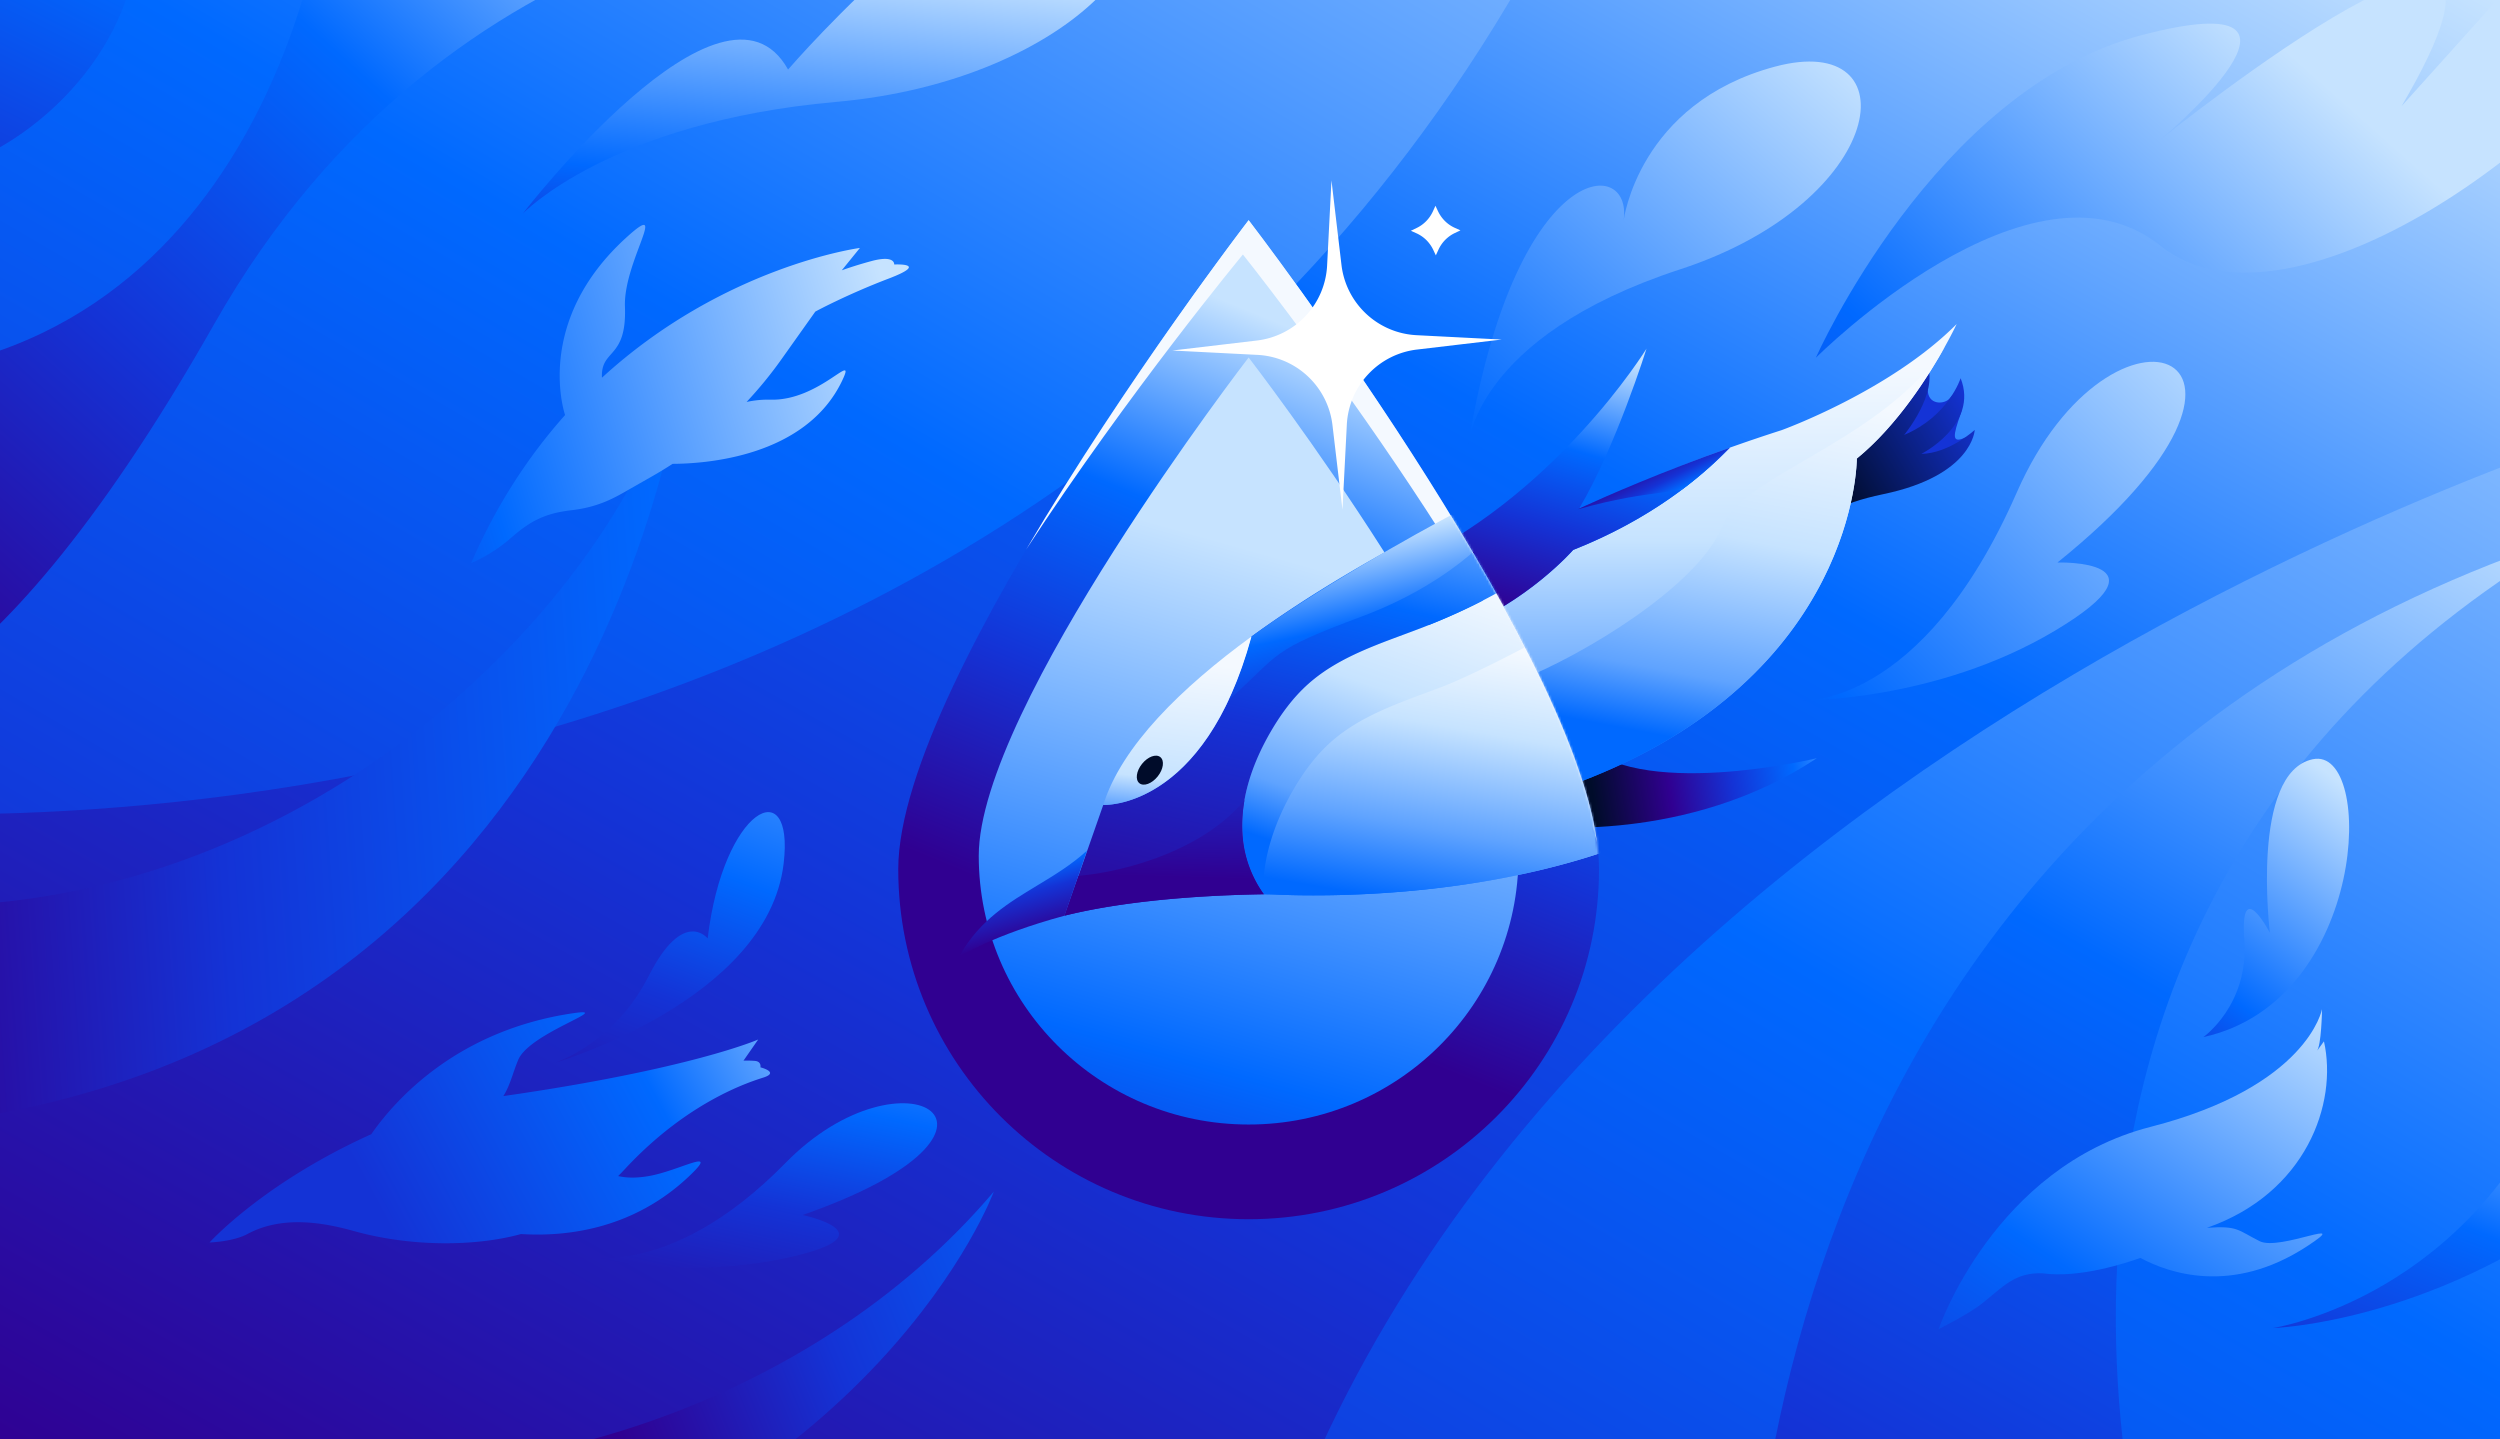
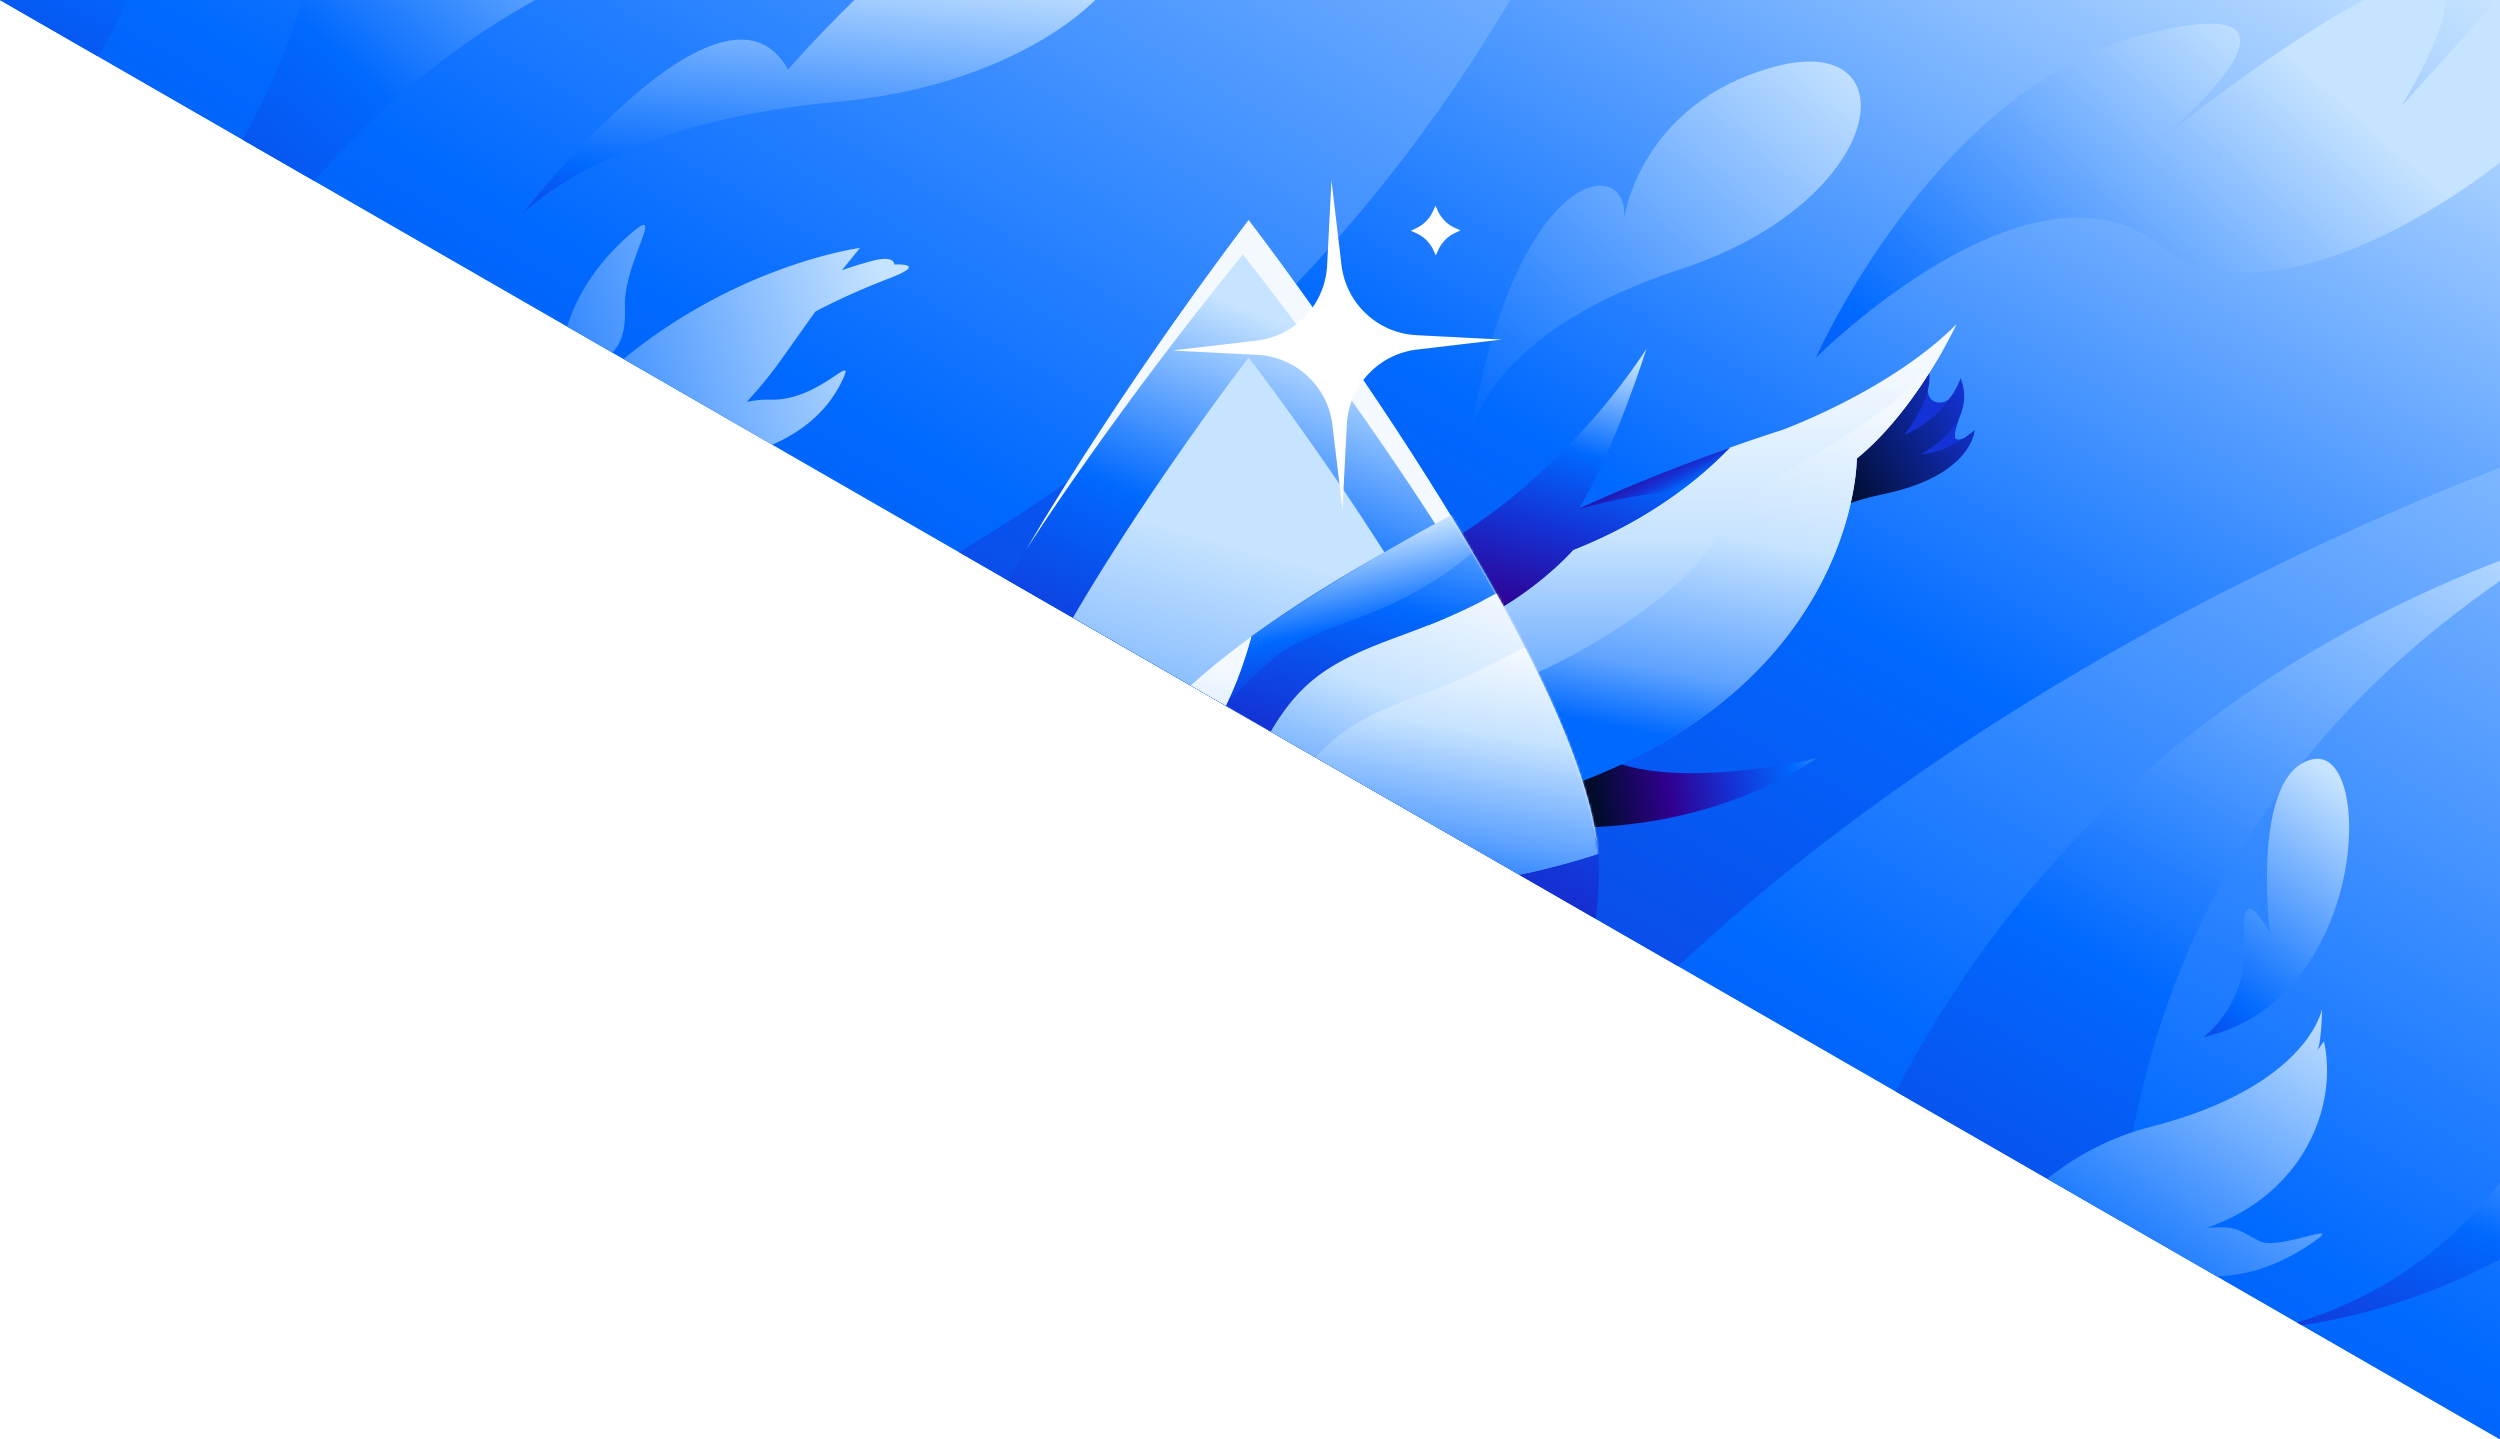
<svg xmlns="http://www.w3.org/2000/svg" fill="none" height="608" width="1056">
  <g clip-path="url(#a)">
    <path d="M0 0h1056v608H0z" fill="url(#b)" />
    <path d="M1086.98-24.303H-38.018v632.479H1086.98z" fill="url(#c)" />
    <path d="M-69.658 303.491s58.904 11.929 160.031-166.424 275.79-178.353 275.79-178.353H137.178s-23.83 200.677-206.836 200.677v144.106z" fill="url(#d)" />
    <path d="M19.85 47.996C58.413 14.28 69.581-36.01 44.795-64.329S-31.346-88.271-69.91-54.553c-38.563 33.717-49.731 84.007-24.945 112.326s76.142 23.94 114.704-9.777" fill="url(#e)" />
    <path d="M-78.84 668.911V341.715s530.995 56.999 748.894-402.133h456.576V172.99S654.198 306.548 535.311 668.917H-78.84z" fill="url(#f)" />
    <path d="M1086.83 225.842C703.998 350.533 738.721 751.658 738.721 751.658l177.13-53.582S803.045 391.269 1086.83 225.842" fill="url(#g)" />
    <path d="M1148.25-38.994c-48.82 97.214-181.644 186.247-235.545 142.893C858.02 59.913 767 151.142 767 151.142S817.133 37.788 904.502 14.884c88.852-23.297 8.203 43.969 8.203 43.969s177.085-142.5 101.715-14L1089.79-39h58.47z" fill="url(#h)" />
    <path d="M620.01 189s1.635-46.448 89.654-75.223 97.89-101.123 40.079-85.626-63.935 65.072-63.935 65.072C689.921 65.271 639.8 66.736 620 189z" fill="url(#i)" />
    <path d="M976.938 320.699c26.462-5.576 23.252 102.155-46.241 117.365l-.002.001S950 424.5 948 397s10.791-2.991 10.791-2.991-8.316-67.734 18.147-73.31" fill="url(#j)" />
    <path d="M960 560.987s85.33-12.884 122.65-109.319c30.59-79.019 96.77-6.975 9.77 57.391C1024.85 559.055 960 560.987 960 560.987" fill="url(#k)" />
    <path d="M290.746 143.129S263.74 443.614-33.717 475.145l.387-92.436C128.975 383.88 265 255.692 290.746 143.129" fill="url(#l)" />
    <path d="M106.843 617.717c104.358 16.179 235.743-23.269 312.94-114.371 0 0-48.719 132.111-242.903 180.434z" fill="url(#m)" />
    <path d="M220.773 90.287S305.541-19.81 332.881 29.382c0 0 91.184-105.852 133.213-83.622s-11.73 88.307-112.904 97.285c-95.579 8.486-132.422 47.242-132.422 47.242z" fill="url(#n)" />
    <path d="M234 449.055s90.105-26.223 97.011-84.283c4.635-38.994-25.482-23.745-32.095 31.625 0 0-10.242-13.089-24.92 15.884-14.68 28.978-39.995 36.768-39.995 36.768z" fill="url(#o)" />
    <path d="M377.705 111.731s.545-4.216-9.767-1.411c-7.454 2.026-12.376 3.865-12.376 3.865l7.659-9.452s-57.387 7.549-108.961 54.815c-.563-12.386 10.558-7.561 9.714-30.014-.709-18.863 19.055-45.89.85-29.439-39.85 35.999-26.127 75.218-26.127 75.218-14.9 16.696-28.699 37.252-39.697 62.533 0 0 8.5-3.346 16.5-10.346s14-10.615 26-12 18.806-5.67 25.088-9.254l9.064-5.165a165 165 0 0 0 8.444-5.154c13.576-.035 56.197-2.793 71.601-35.073 6.457-13.534-9.281 8.497-30.181 7.97a42.7 42.7 0 0 0-10.161.961 170 170 0 0 0 14.631-17.885l14.403-20.287s13.213-7.168 30.966-13.932c17.754-6.764 2.344-5.955 2.344-5.955z" fill="url(#p)" />
    <path d="M321.207 450.835s.55-2.502-2.407-2.72c-2.729-.202-4.746-.098-4.746-.098l6.2-8.926s-28.392 12.517-107.647 23.9c2.911-4.565 3.892-9.566 6.297-15.319 4.798-11.49 41.485-22.396 23.04-19.666-48.919 7.248-74.958 36.487-85.132 51.085-45.632 20.563-68.313 45.738-68.313 45.738s10.001-.329 16.001-3.568c14.908-8.047 32.393-4.777 45-1.261 24.57 6.849 51.701 6.461 70.569 1.261 18.907 1.186 47.241-1.869 71.03-24.446 13.56-12.868-4.429-2.077-17.451.02-5.821.938-9.463.61-12.539-.064a119 119 0 0 0 2.882-2.987c27.558-29.685 54.615-37.327 58.743-38.719 6.496-2.198-1.515-4.223-1.515-4.223z" fill="url(#q)" />
-     <path d="M760.512 295.9s50.977 4.261 91.384-87.902c40.406-92.164 128.055-59.601 17.174 29.61 0 0 49.63-1.483-.986 28.754S760.512 295.9 760.512 295.9" fill="url(#r)" />
    <path d="M243.16 530.322s38.535 12.096 88.649-39.107 111.203-14.349 7.212 22.002c0 0 38.67 8.192-6.652 18.114-45.322 9.921-89.209-1.009-89.209-1.009" fill="url(#s)" />
    <path d="M954.469 524.278c-9.35-4.691-9.049-6.578-22.259-5.649 41.825-14.571 55.336-52.48 49.428-78.76l-3.135 4.292c2.11-2.012 2.314-17.878 2.314-17.878s-5.919 32.654-72.391 49.7c-66.141 16.957-89.582 85.475-89.582 85.475s12.684-6.393 18.105-10.649c9.148-7.182 13.905-13.376 25.783-12.972 15.457 2.236 35.403-4.372 41.38-6.488 11.82 6.375 38.556 15.845 70.293-4.865 20.113-13.133-11.388 2.082-19.936-2.2z" fill="url(#t)" />
    <path d="M649.244 348.913s63.296 7.74 118.197-28.657c0 0-77.087 18.655-100.429-7.956z" fill="url(#u)" />
    <path d="M823.867 167.906c-2.223 3.21-9.947 3.401-9.55-3.747l-16.889 23.897 18.153 13.247c2.292-.549 9.08-5.317 14.913-16.661-6.324 3.042-5.569-.484-2.287-9.85 2.156-6.152-1.261-11.332-4.34-6.886" fill="#1433D6" />
    <path d="M759.855 233.05s-2.385-16.426 35.552-24.296 38.719-27.164 38.719-27.164-10.538 9.826-22.557 10.146c0 0 24.368-12.364 16.597-31.986 0 0-5.049 16.053-23.852 23.966 0 0 14.545-17.591 9.759-29.678 0 0-21.68 40.314-50.359 37.151" fill="url(#v)" />
    <path d="M752.529 181.703a749 749 0 0 0-21.84 7.382c-12.654 13.068-33.948 30.439-66.198 43.21 0 0-19.017 21.917-49.847 34.064l52.63 63.925c117.411-44.675 117.041-136.595 117.041-136.595 25.375-20.692 42.182-56.825 42.182-56.825-28.109 28.313-73.968 44.839-73.968 44.839" fill="url(#w)" />
    <path d="M642.494 287.053c25.568-10.125 74.786-39.295 85.088-64.885 3.931-9.766 18.039-18 34.774-27.768 20.411-11.913 44.73-26.106 59.256-48.14-6.739 12.132-20.035 33.353-37.297 47.428 0 0 .37 91.921-117.041 136.596l-26.257-31.892z" fill="url(#x)" />
    <path d="M664.483 232.298c32.25-12.771 53.544-30.141 66.198-43.21-28.739 10.199-51.616 20.216-63.667 25.755 15.578-26.251 28.476-67.589 28.476-67.589s-39.333 64.018-105.014 92.638l24.152 26.473c30.858-12.158 49.855-34.067 49.855-34.067" fill="url(#y)" />
    <path d="M710.487 206.803c8.305-6.22 14.982-12.333 20.194-17.715-28.739 10.199-51.616 20.216-63.667 25.754l.008-.012-.324.257c16.036-4.513 26.479-5.87 34.657-6.932 3.348-.434 6.315-.82 9.132-1.352" fill="url(#z)" />
    <path d="M675.423 367.175c0 81.642-66.262 147.825-148 147.825s-148-66.183-148-147.825S527.423 93 527.423 93s148 192.534 148 274.175" fill="url(#A)" />
    <path d="M641.423 361.504c0 62.682-51.04 113.496-114 113.496s-114-50.814-114-113.496 114-210.504 114-210.504 114 147.822 114 210.504" fill="url(#B)" />
    <path clip-rule="evenodd" d="M674.596 355.832C647.205 260.671 525 107.5 525 107.5s-48.004 57.927-91.588 124.666C475.703 160.283 527.424 93 527.424 93S662.74 269.034 674.596 355.832" fill="#F4F9FF" fill-rule="evenodd" />
    <mask height="422" id="D" maskUnits="userSpaceOnUse" style="mask-type:alpha" width="297" x="379" y="93">
      <path d="M675.423 367.175c0 81.642-66.262 147.825-148 147.825s-148-66.183-148-147.825S527.423 93 527.423 93s148 192.534 148 274.175" fill="url(#C)" />
    </mask>
    <g mask="url(#D)">
      <path d="M639.662 246.167c-12.527 7.692-26.043 14.005-39.696 19.237-16.511 6.343-34.04 11.657-47.264 23.404-6.498 5.765-11.672 12.861-16.02 20.366-7.721 13.327-13.013 28.588-11.807 43.942a48.7 48.7 0 0 0 8.983 24.631q2.676.007 5.366.13c16.7.771 95.54 2.593 161.017-26.945-6.672-39.377-26.78-77.132-60.579-104.765" fill="url(#E)" />
      <path d="M659.378 265.095c-14.419 8.221-38.17 20.38-49.886 24.87a721 721 0 0 1-7.435 2.792c-14.207 5.278-28.576 10.616-39.83 20.611-6.497 5.766-11.671 12.861-16.02 20.366-7.427 12.821-13.202 28.85-12.557 43.719l.209.293q2.676.007 5.366.13c16.7.771 95.54 2.594 161.017-26.944-5.252-31-18.832-60.995-40.864-85.837" fill="url(#F)" />
      <path d="m466.019 339.993-16.373 46.797c18.387-4.614 46.127-8.413 84.205-9.061-.753-.004.754-.011 0 0a48.7 48.7 0 0 1-8.975-24.613c-1.206-15.354 4.086-30.616 11.807-43.943 4.348-7.505 9.535-14.606 16.02-20.366 13.224-11.746 30.745-17.078 47.264-23.403 13.653-5.232 27.169-11.545 39.696-19.237a176.6 176.6 0 0 0-21.011-14.753l-14.31-8.578c-22.434 11.674-50.534 27.656-75.714 46.036-20.023 73.419-62.609 71.121-62.609 71.121" fill="url(#G)" />
      <path d="M518.925 295.78c22.608-20.252 16.832-20.677 56.264-35.361s61.669-39.315 61.049-45.513H618c-22.434 11.675-64.193 35.587-89.373 53.967-2.842 10.419-6.138 19.314-9.702 26.907" fill="url(#H)" />
      <path d="M525.668 337.958c-18.595 22.55-53.586 30.664-70.128 31.984l-5.894 16.848c18.387-4.614 46.127-8.413 84.205-9.061a48.7 48.7 0 0 1-8.975-24.613c-.4-5.085-.086-10.16.792-15.158" fill="url(#I)" />
      <path d="M528.627 268.873c-29.43 21.474-54.861 46.21-62.61 71.12 0 0 42.587 2.298 62.61-71.12" fill="url(#J)" />
      <path d="M405.456 403.982s13.526-8.859 44.189-17.191l16.261-47.135c-21.037 25.74-48.287 22.278-60.45 64.326" fill="url(#K)" />
      <path d="M449.646 386.791c-30.662 8.332-44.189 17.191-44.189 17.191q.137-.471.275-.935c8.362-14.499 20.333-21.734 32.393-29.022 7.221-4.364 14.475-8.748 21.004-14.722z" fill="url(#L)" />
      <path d="M489.009 327.969c2.442-3.048 2.939-6.706 1.11-8.171s-5.289-.18-7.731 2.868c-2.441 3.048-2.938 6.706-1.11 8.171s5.29.18 7.731-2.868" fill="#000C2A" />
    </g>
    <g filter="url(#M)">
      <path d="m566.642 111.93-2.113-17.869-2.114-17.869-.92 17.965-.92 17.963a33.6 33.6 0 0 1-9.025 21.276 33.62 33.62 0 0 1-20.621 10.436l-17.867 2.112-17.867 2.112 17.962.922 17.963.922a33.6 33.6 0 0 1 21.275 9.028 33.63 33.63 0 0 1 10.437 20.625l2.114 17.868 2.113 17.869.921-17.964.92-17.964a33.6 33.6 0 0 1 9.025-21.276 33.6 33.6 0 0 1 20.621-10.436l17.867-2.112 17.867-2.111-17.963-.923-17.962-.922a33.6 33.6 0 0 1-21.275-9.028 33.63 33.63 0 0 1-10.438-20.624" fill="#fff" />
    </g>
    <g filter="url(#N)">
      <path d="m605.267 89.268.535-1.177.535-1.176.564 1.2.565 1.202a14.7 14.7 0 0 0 2.897 4.07 14.1 14.1 0 0 0 4.114 2.832l1.208.542 1.208.542-1.172.557-1.171.557a14.6 14.6 0 0 0-4.07 2.883 14.6 14.6 0 0 0-2.847 4.105l-.566 1.231-.566 1.23-.565-1.201-.565-1.201a14.7 14.7 0 0 0-2.896-4.07 14.4 14.4 0 0 0-4.114-2.832l-1.208-.542-1.208-.542 1.21-.583 1.21-.582a14.3 14.3 0 0 0 4.062-2.912 14.6 14.6 0 0 0 2.83-4.115z" fill="#fff" />
    </g>
  </g>
  <defs>
    <linearGradient gradientUnits="userSpaceOnUse" id="b" x1="0" x2="673" y1="622.5" y2="-228.5">
      <stop stop-color="#0069FF" />
      <stop offset="1" stop-color="#E1EDFF" />
    </linearGradient>
    <linearGradient gradientUnits="userSpaceOnUse" id="c" x1="493.5" x2="1272.34" y1="1434.5" y2="102.178">
      <stop stop-color="#300091" />
      <stop offset=".423" stop-color="#1433D6" />
      <stop offset=".662" stop-color="#0069FF" />
      <stop offset="1" stop-color="#C6E3FF" />
    </linearGradient>
    <linearGradient gradientUnits="userSpaceOnUse" id="d" x1="-21.5" x2="305.5" y1="304" y2="-57.5">
      <stop stop-color="#300091" />
      <stop offset=".346" stop-color="#1433D6" />
      <stop offset=".654" stop-color="#0069FF" />
      <stop offset=".99" stop-color="#C6E3FF" />
    </linearGradient>
    <linearGradient gradientUnits="userSpaceOnUse" id="e" x1="-47.019" x2="98.982" y1="177.687" y2="-112.611">
      <stop stop-color="#300091" />
      <stop offset=".286" stop-color="#1433D6" />
      <stop offset=".662" stop-color="#0069FF" />
      <stop offset="1" stop-color="#C6E3FF" />
    </linearGradient>
    <linearGradient gradientUnits="userSpaceOnUse" id="f" x1="-10" x2="515.127" y1="616" y2="-315.62">
      <stop stop-color="#300091" />
      <stop offset=".346" stop-color="#1433D6" />
      <stop offset=".654" stop-color="#0069FF" />
      <stop offset=".99" stop-color="#C6E3FF" />
    </linearGradient>
    <linearGradient gradientUnits="userSpaceOnUse" id="g" x1="667.596" x2="1044.36" y1="855.186" y2="189.063">
      <stop stop-color="#300091" />
      <stop offset=".346" stop-color="#1433D6" />
      <stop offset=".654" stop-color="#0069FF" />
      <stop offset=".99" stop-color="#C6E3FF" />
    </linearGradient>
    <linearGradient gradientUnits="userSpaceOnUse" id="h" x1="646.5" x2="997.055" y1="382.5" y2="-12.298">
      <stop stop-color="#300091" />
      <stop offset=".286" stop-color="#1433D6" />
      <stop offset=".526" stop-color="#0069FF" />
      <stop offset=".913" stop-color="#C6E3FF" />
    </linearGradient>
    <linearGradient gradientUnits="userSpaceOnUse" id="i" x1="498.5" x2="811.5" y1="362" y2="-5.5">
      <stop stop-color="#300091" />
      <stop offset=".286" stop-color="#1433D6" />
      <stop offset=".45" stop-color="#0069FF" />
      <stop offset=".913" stop-color="#C6E3FF" />
    </linearGradient>
    <linearGradient gradientUnits="userSpaceOnUse" id="j" x1="912.466" x2="1042.62" y1="520.912" y2="347.527">
      <stop stop-color="#300091" />
      <stop offset=".286" stop-color="#1433D6" />
      <stop offset=".45" stop-color="#0069FF" />
      <stop offset=".913" stop-color="#C6E3FF" />
    </linearGradient>
    <linearGradient gradientUnits="userSpaceOnUse" id="k" x1="878.819" x2="978.998" y1="621.522" y2="366.143">
      <stop stop-color="#300091" />
      <stop offset=".286" stop-color="#1433D6" />
      <stop offset=".567" stop-color="#0069FF" />
      <stop offset=".913" stop-color="#C6E3FF" />
    </linearGradient>
    <linearGradient gradientUnits="userSpaceOnUse" id="l" x1="-44.5" x2="475.648" y1="519" y2="482.076">
      <stop stop-color="#300091" />
      <stop offset=".286" stop-color="#1433D6" />
      <stop offset=".662" stop-color="#0069FF" />
      <stop offset="1" stop-color="#C6E3FF" />
    </linearGradient>
    <linearGradient gradientUnits="userSpaceOnUse" id="m" x1="271.5" x2="587.633" y1="632.5" y2="505.674">
      <stop stop-color="#300091" />
      <stop offset=".286" stop-color="#1433D6" />
      <stop offset=".662" stop-color="#0069FF" />
      <stop offset="1" stop-color="#C6E3FF" />
    </linearGradient>
    <linearGradient gradientUnits="userSpaceOnUse" id="n" x1="100.73" x2="125.209" y1="152.339" y2="-64.995">
      <stop stop-color="#300091" />
      <stop offset=".286" stop-color="#1433D6" />
      <stop offset=".45" stop-color="#0069FF" />
      <stop offset=".913" stop-color="#C6E3FF" />
    </linearGradient>
    <linearGradient gradientUnits="userSpaceOnUse" id="o" x1="188.71" x2="310.821" y1="493.003" y2="166.652">
      <stop stop-color="#300091" />
      <stop offset=".286" stop-color="#1433D6" />
      <stop offset=".45" stop-color="#0069FF" />
      <stop offset=".913" stop-color="#C6E3FF" />
    </linearGradient>
    <linearGradient gradientUnits="userSpaceOnUse" id="p" x1="156.154" x2="403.523" y1="294.046" y2="219.099">
      <stop stop-color="#1433D6" />
      <stop offset=".288" stop-color="#0069FF" />
      <stop offset="1" stop-color="#C6E3FF" />
    </linearGradient>
    <linearGradient gradientUnits="userSpaceOnUse" id="q" x1="32" x2="357" y1="563.5" y2="389.5">
      <stop offset=".374" stop-color="#1433D6" />
      <stop offset=".714" stop-color="#0069FF" />
      <stop offset="1" stop-color="#C6E3FF" />
    </linearGradient>
    <linearGradient gradientUnits="userSpaceOnUse" id="r" x1="629.5" x2="966.501" y1="454" y2="104.5">
      <stop stop-color="#300091" />
      <stop offset=".286" stop-color="#1433D6" />
      <stop offset=".45" stop-color="#0069FF" />
      <stop offset=".913" stop-color="#C6E3FF" />
    </linearGradient>
    <linearGradient gradientUnits="userSpaceOnUse" id="s" x1="172.315" x2="232.006" y1="560.448" y2="280.949">
      <stop stop-color="#300091" />
      <stop offset=".286" stop-color="#1433D6" />
      <stop offset=".45" stop-color="#0069FF" />
      <stop offset=".913" stop-color="#C6E3FF" />
    </linearGradient>
    <linearGradient gradientUnits="userSpaceOnUse" id="t" x1="794.903" x2="939.926" y1="609.973" y2="393.386">
      <stop offset=".022" stop-color="#1433D6" />
      <stop offset=".404" stop-color="#0069FF" />
      <stop offset="1" stop-color="#C6E3FF" />
    </linearGradient>
    <linearGradient gradientUnits="userSpaceOnUse" id="u" x1="672.235" x2="807.122" y1="332.28" y2="311.67">
      <stop stop-color="#000C2A" />
      <stop offset=".238" stop-color="#300091" />
      <stop offset=".434" stop-color="#1433D6" />
      <stop offset=".627" stop-color="#0069FF" />
      <stop offset=".99" stop-color="#C6E3FF" />
    </linearGradient>
    <linearGradient gradientUnits="userSpaceOnUse" id="v" x1="771.5" x2="830.5" y1="199.5" y2="164.5">
      <stop stop-color="#000C2A" />
      <stop offset="1" stop-color="#1433D6" />
    </linearGradient>
    <linearGradient gradientUnits="userSpaceOnUse" id="w" x1="797.084" x2="797.002" y1="154.783" y2="330.2">
      <stop stop-color="#F4F9FF" />
      <stop offset=".419" stop-color="#C6E3FF" />
      <stop offset=".804" stop-color="#5FA3FF" />
      <stop offset=".978" stop-color="#0069FF" />
    </linearGradient>
    <linearGradient gradientUnits="userSpaceOnUse" id="x" x1="814.407" x2="785.318" y1="175.568" y2="329.835">
      <stop stop-color="#F4F9FF" />
      <stop offset=".419" stop-color="#C6E3FF" />
      <stop offset=".804" stop-color="#5FA3FF" />
      <stop offset=".978" stop-color="#0069FF" />
    </linearGradient>
    <linearGradient gradientUnits="userSpaceOnUse" id="y" x1="624.797" x2="663.976" y1="276.314" y2="143.027">
      <stop offset=".151" stop-color="#300091" />
      <stop offset=".434" stop-color="#1433D6" />
      <stop offset=".676" stop-color="#0069FF" />
      <stop offset=".99" stop-color="#C6E3FF" />
    </linearGradient>
    <linearGradient gradientUnits="userSpaceOnUse" id="z" x1="689.689" x2="700.855" y1="198.453" y2="219.874">
      <stop stop-color="#300091" />
      <stop offset=".434" stop-color="#1433D6" />
      <stop offset=".676" stop-color="#0069FF" />
      <stop offset=".99" stop-color="#C6E3FF" />
    </linearGradient>
    <linearGradient gradientUnits="userSpaceOnUse" id="A" x1="590.5" x2="692.374" y1="444" y2="196.027">
      <stop stop-color="#300091" />
      <stop offset=".346" stop-color="#1433D6" />
      <stop offset=".654" stop-color="#0069FF" />
      <stop offset=".99" stop-color="#C6E3FF" />
    </linearGradient>
    <linearGradient gradientUnits="userSpaceOnUse" id="B" x1="308.044" x2="434.117" y1="611.215" y2="163.581">
      <stop stop-color="#300091" />
      <stop offset=".286" stop-color="#1433D6" />
      <stop offset=".45" stop-color="#0069FF" />
      <stop offset=".913" stop-color="#C6E3FF" />
    </linearGradient>
    <linearGradient gradientUnits="userSpaceOnUse" id="C" x1="590.5" x2="692.374" y1="444" y2="196.027">
      <stop stop-color="#300091" />
      <stop offset=".346" stop-color="#1433D6" />
      <stop offset=".654" stop-color="#0069FF" />
      <stop offset=".99" stop-color="#C6E3FF" />
    </linearGradient>
    <linearGradient gradientUnits="userSpaceOnUse" id="E" x1="641.467" x2="597.665" y1="250.691" y2="378.928">
      <stop stop-color="#F4F9FF" />
      <stop offset=".419" stop-color="#C6E3FF" />
      <stop offset=".804" stop-color="#5FA3FF" />
      <stop offset=".978" stop-color="#0069FF" />
    </linearGradient>
    <linearGradient gradientUnits="userSpaceOnUse" id="F" x1="642.303" x2="622.668" y1="275.026" y2="388.44">
      <stop stop-color="#F4F9FF" />
      <stop offset=".318" stop-color="#C6E3FF" />
      <stop offset=".699" stop-color="#5FA3FF" />
      <stop offset=".978" stop-color="#0069FF" />
    </linearGradient>
    <linearGradient gradientUnits="userSpaceOnUse" id="G" x1="486.386" x2="539.759" y1="404.097" y2="164.033">
      <stop stop-color="#300091" />
      <stop offset=".434" stop-color="#1433D6" />
      <stop offset=".676" stop-color="#0069FF" />
      <stop offset=".99" stop-color="#C6E3FF" />
    </linearGradient>
    <linearGradient gradientUnits="userSpaceOnUse" id="H" x1="542.653" x2="519.265" y1="349.268" y2="237.042">
      <stop stop-color="#300091" />
      <stop offset=".434" stop-color="#1433D6" />
      <stop offset=".676" stop-color="#0069FF" />
      <stop offset=".99" stop-color="#C6E3FF" />
    </linearGradient>
    <linearGradient gradientUnits="userSpaceOnUse" id="I" x1="501.58" x2="505.009" y1="370.719" y2="247.451">
      <stop stop-color="#300091" />
      <stop offset=".434" stop-color="#1433D6" />
      <stop offset=".676" stop-color="#0069FF" />
      <stop offset=".99" stop-color="#C6E3FF" />
    </linearGradient>
    <linearGradient gradientUnits="userSpaceOnUse" id="J" x1="524.791" x2="515.322" y1="282.264" y2="361.464">
      <stop stop-color="#F4F9FF" />
      <stop offset=".632" stop-color="#C6E3FF" />
      <stop offset=".804" stop-color="#5FA3FF" />
      <stop offset=".978" stop-color="#0069FF" />
    </linearGradient>
    <linearGradient gradientUnits="userSpaceOnUse" id="L" x1="433.194" x2="422.274" y1="395.956" y2="356.528">
      <stop stop-color="#300091" />
      <stop offset=".434" stop-color="#1433D6" />
      <stop offset=".676" stop-color="#0069FF" />
      <stop offset=".99" stop-color="#C6E3FF" />
    </linearGradient>
    <filter color-interpolation-filters="sRGB" filterUnits="userSpaceOnUse" height="153.731" id="M" width="153.72" x="487.878" y="68.876">
      <feFlood flood-opacity="0" result="BackgroundImageFix" />
      <feColorMatrix in="SourceAlpha" result="hardAlpha" values="0 0 0 0 0 0 0 0 0 0 0 0 0 0 0 0 0 0 127 0" />
      <feOffset />
      <feGaussianBlur stdDeviation="3.659" />
      <feColorMatrix values="0 0 0 0 1 0 0 0 0 1 0 0 0 0 1 0 0 0 0.75 0" />
      <feBlend in2="BackgroundImageFix" result="effect1_dropShadow_1890_2327" />
      <feBlend in="SourceGraphic" in2="effect1_dropShadow_1890_2327" result="shape" />
    </filter>
    <filter color-interpolation-filters="sRGB" filterUnits="userSpaceOnUse" height="35.585" id="N" width="35.582" x="588.628" y="79.598">
      <feFlood flood-opacity="0" result="BackgroundImageFix" />
      <feColorMatrix in="SourceAlpha" result="hardAlpha" values="0 0 0 0 0 0 0 0 0 0 0 0 0 0 0 0 0 0 127 0" />
      <feOffset />
      <feGaussianBlur stdDeviation="3.659" />
      <feColorMatrix values="0 0 0 0 1 0 0 0 0 1 0 0 0 0 1 0 0 0 0.75 0" />
      <feBlend in2="BackgroundImageFix" result="effect1_dropShadow_1890_2327" />
      <feBlend in="SourceGraphic" in2="effect1_dropShadow_1890_2327" result="shape" />
    </filter>
    <radialGradient cx="0" cy="0" gradientTransform="rotate(65.439 -72.435 508.314)scale(25.547 37.635)" gradientUnits="userSpaceOnUse" id="K" r="../other/1-3">
      <stop stop-color="#F4F9FF" />
      <stop offset=".55" stop-color="#C6E3FF" />
      <stop offset="1" stop-color="#0069FF" />
    </radialGradient>
    <clipPath id="a">
-       <path d="M0 0h1056v608H0z" fill="#fff" />
+       <path d="M0 0h1056v608z" fill="#fff" />
    </clipPath>
  </defs>
</svg>